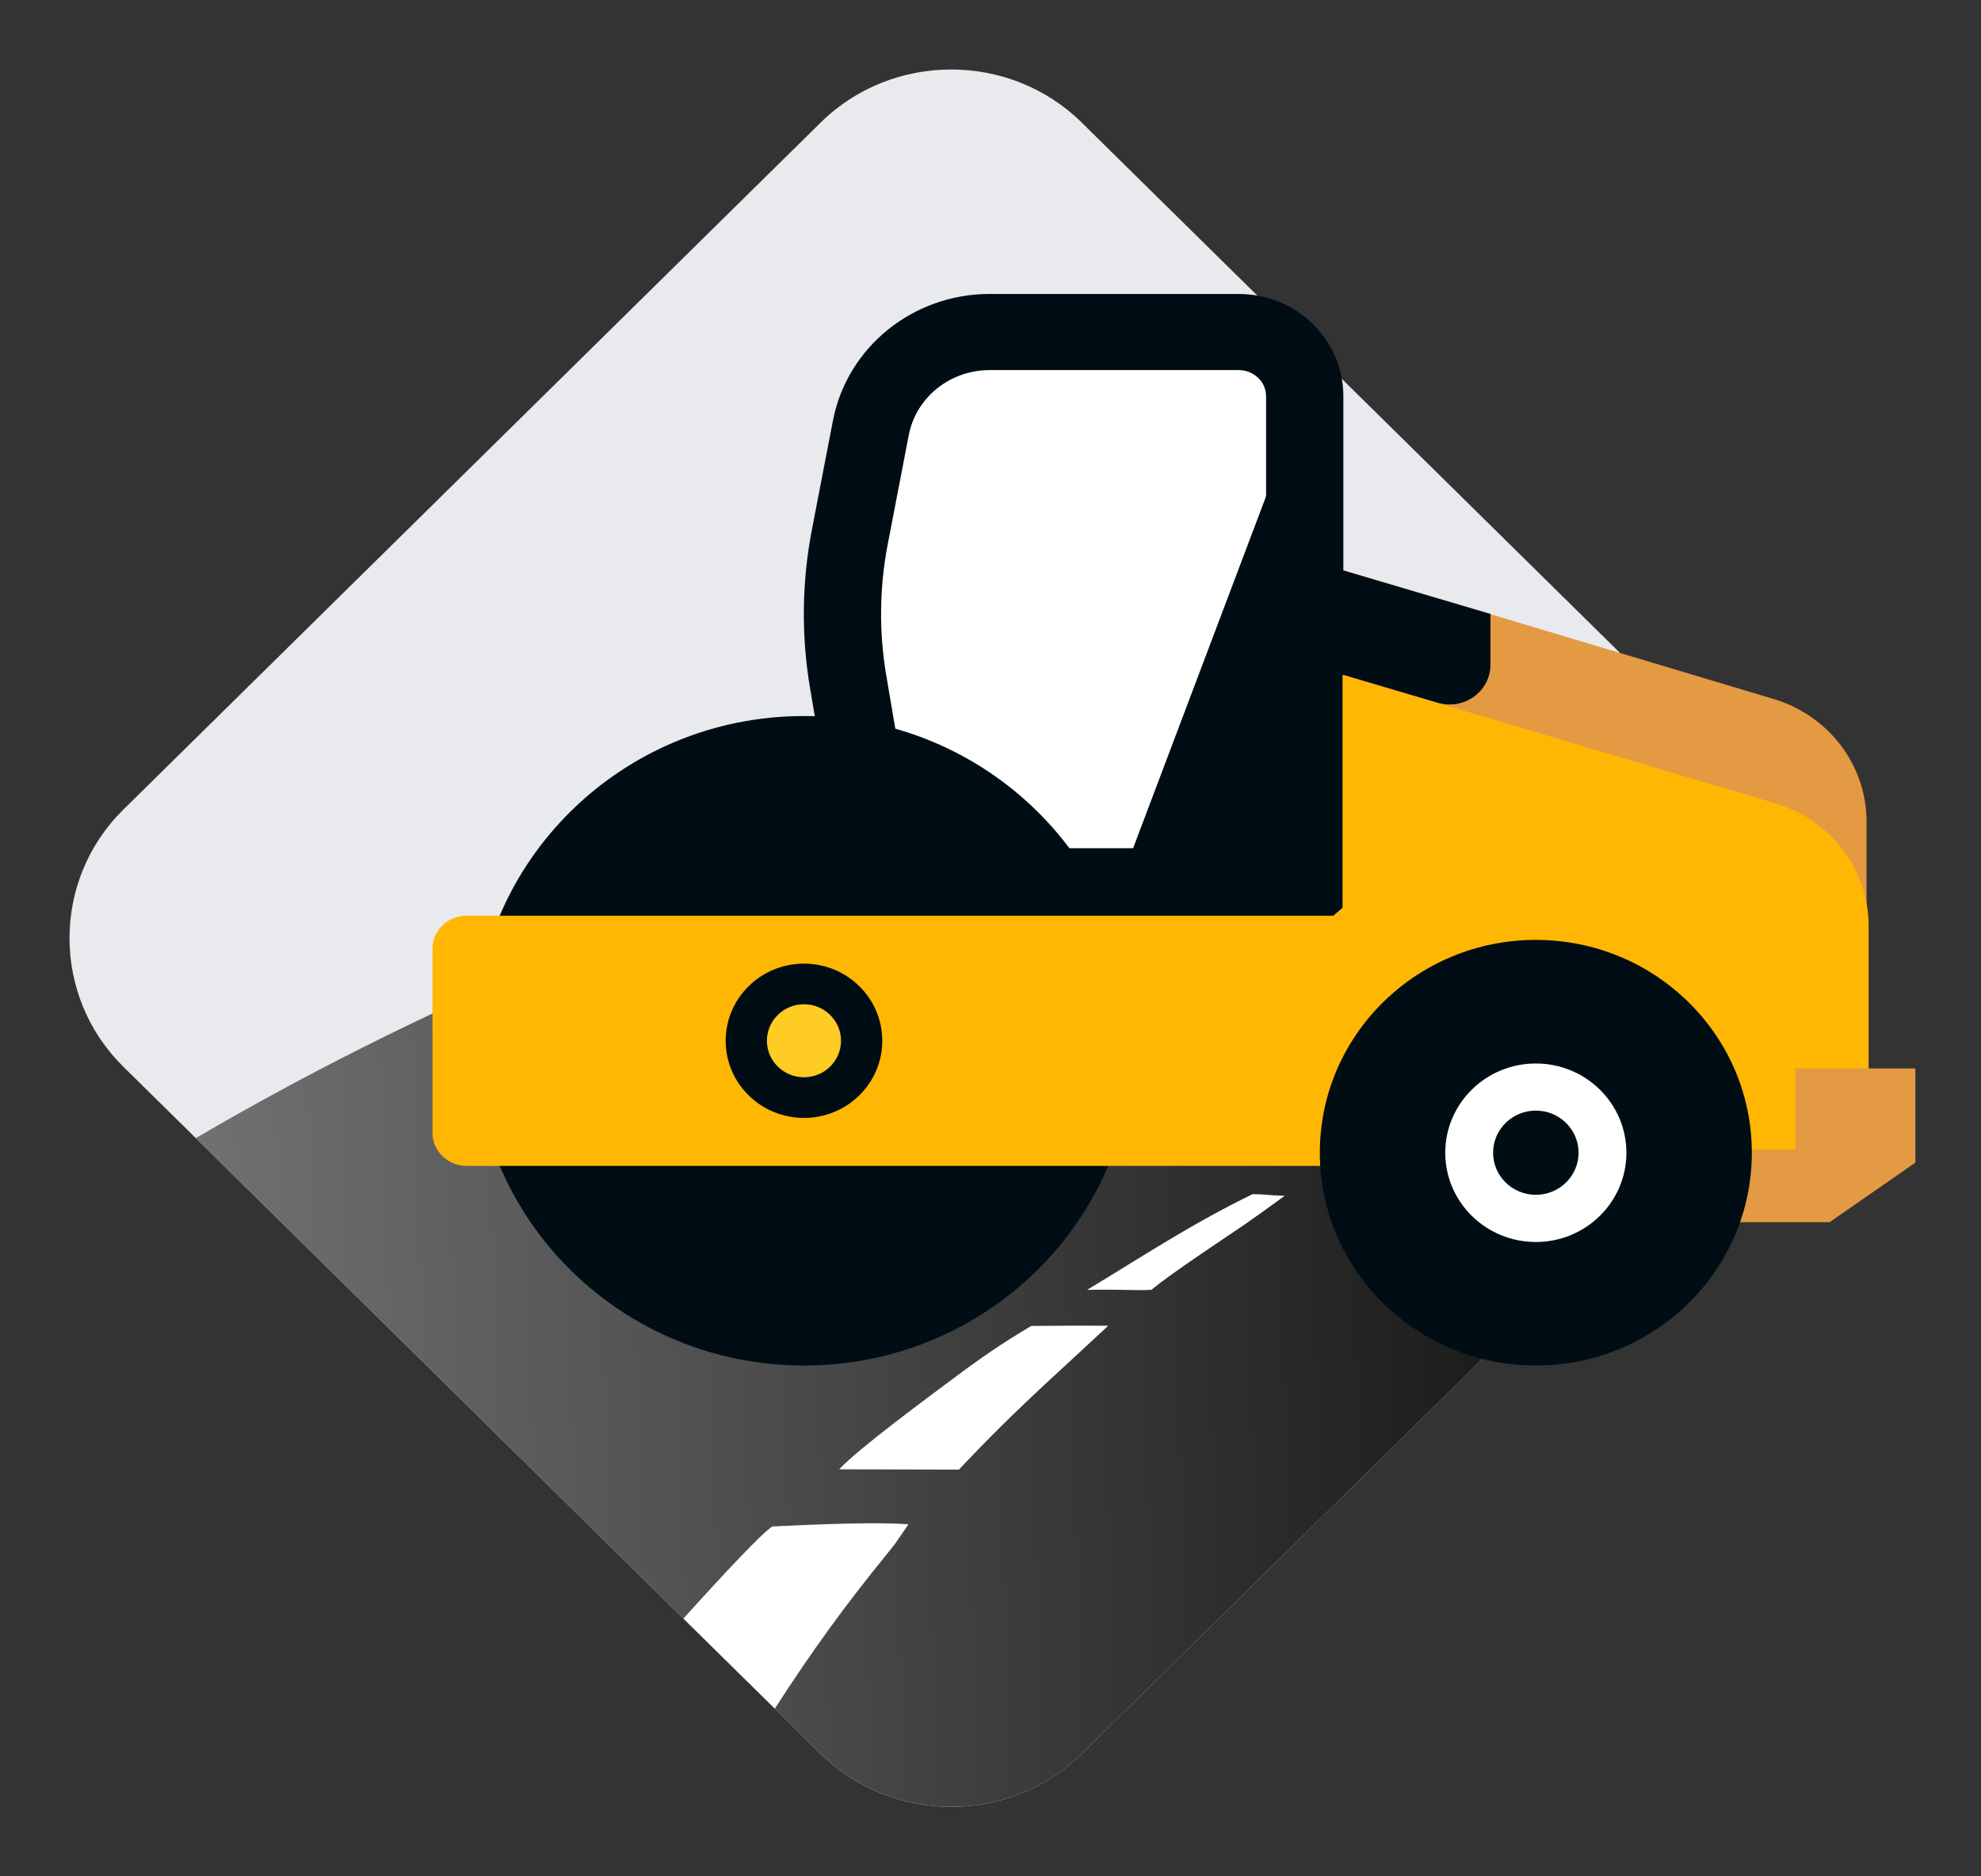
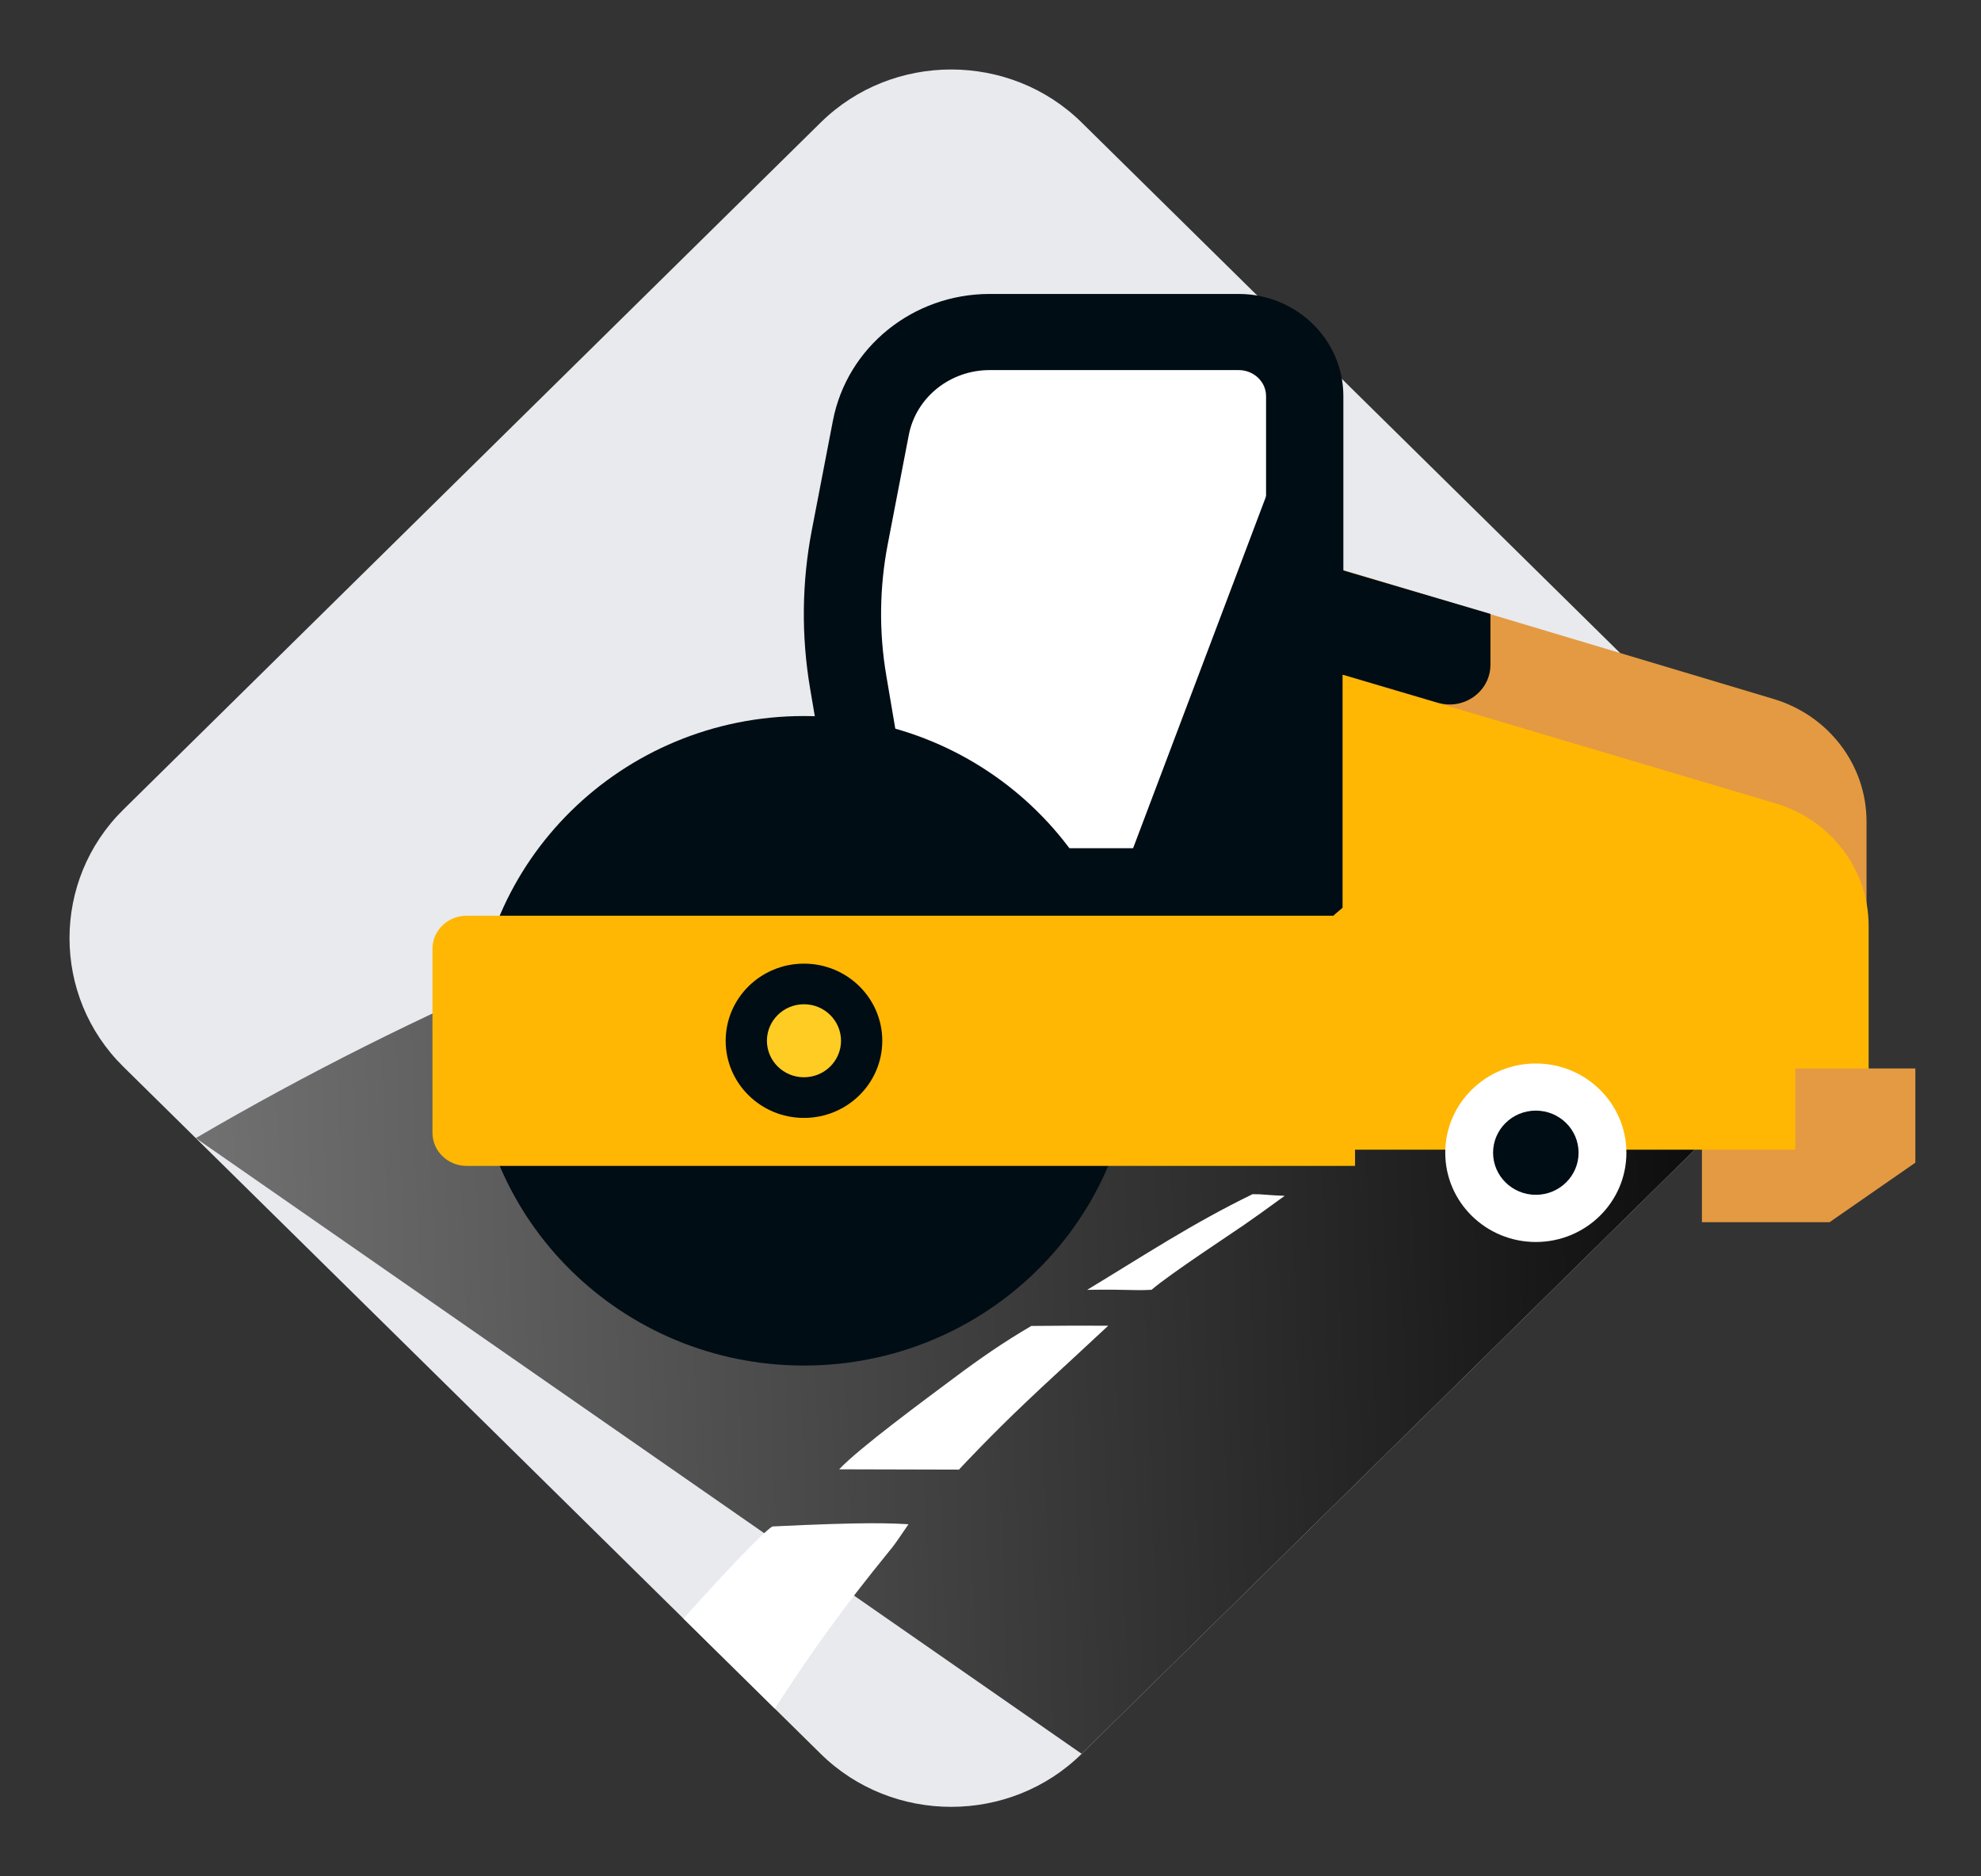
<svg xmlns="http://www.w3.org/2000/svg" width="57" height="54" viewBox="0 0 57 54" fill="none">
  <rect x="0" y="0" width="57" height="54" fill="#333333" stroke="none" />
  <path fill-rule="evenodd" clip-rule="evenodd" d="M3.549 23.3L23.614 3.526C25.679 1.491 29.058 1.491 31.123 3.526L51.188 23.3C53.253 25.335 53.253 28.665 51.188 30.7L31.123 50.474C29.058 52.509 25.679 52.509 23.614 50.474L3.549 30.7C1.484 28.665 1.484 25.335 3.549 23.3Z" fill="#E8EAEE" />
-   <path fill-rule="evenodd" clip-rule="evenodd" d="M5.633 32.754C18.473 25.243 32.365 21.634 47.349 19.518L51.188 23.301C53.253 25.336 53.253 28.665 51.188 30.7L31.123 50.474C29.058 52.509 25.679 52.509 23.614 50.474L5.633 32.754Z" fill="url(#paint0_linear_12_2)" />
+   <path fill-rule="evenodd" clip-rule="evenodd" d="M5.633 32.754C18.473 25.243 32.365 21.634 47.349 19.518L51.188 23.301C53.253 25.336 53.253 28.665 51.188 30.7L31.123 50.474L5.633 32.754Z" fill="url(#paint0_linear_12_2)" />
  <path d="M25.076 25.886H37.927V11.4C37.927 10.171 36.904 9.175 35.643 9.175H28.473C26.616 9.175 25.021 10.464 24.678 12.243L24.073 15.382C23.799 16.803 23.783 18.26 24.025 19.687L25.076 25.886Z" fill="white" />
  <path d="M53.706 27.993H37.783V16.148L51.035 20.117C52.623 20.593 53.706 22.023 53.706 23.641V27.993Z" fill="#E49A42" />
  <path fill-rule="evenodd" clip-rule="evenodd" d="M35.643 8.46H28.473C26.28 8.46 24.375 9.981 23.965 12.11L23.36 15.25C23.07 16.751 23.053 18.299 23.308 19.806L24.461 26.603H38.653V11.401C38.653 9.767 37.295 8.46 35.643 8.46ZM36.429 24.411H26.344L25.502 19.445C25.288 18.188 25.303 16.911 25.544 15.659L26.149 12.519C26.36 11.425 27.349 10.651 28.473 10.651H35.643C36.066 10.651 36.429 10.979 36.429 11.401V24.411Z" fill="#010D14" />
  <path d="M32.617 29.953C32.617 35.115 28.37 39.3 23.133 39.3C17.895 39.3 13.649 35.115 13.649 29.953C13.649 24.792 17.895 20.607 23.133 20.607C28.37 20.607 32.617 24.792 32.617 29.953Z" fill="#010D14" />
  <path d="M12.443 27.306L12.444 32.602C12.444 33.128 12.884 33.554 13.427 33.554H38.989V26.354H13.426C12.883 26.354 12.442 26.78 12.443 27.306Z" fill="#FFB703" />
  <path d="M53.767 30.999L38.63 31.238V19.417L51.096 23.123C52.684 23.599 53.767 25.028 53.767 26.647V30.999Z" fill="#FFB703" />
  <path d="M52.642 35.175H48.97V30.749H55.111V33.461L52.642 35.175Z" fill="#E49A42" />
  <path d="M46.04 24.857H42.207C39.106 24.857 36.591 27.335 36.591 30.392V33.087H51.657V30.392C51.657 27.335 49.142 24.857 46.04 24.857Z" fill="#FFB703" />
-   <path d="M50.406 33.174C50.406 36.557 47.623 39.299 44.191 39.299C40.759 39.299 37.976 36.557 37.976 33.174C37.976 29.792 40.759 27.05 44.191 27.05C47.623 27.05 50.406 29.792 50.406 33.174Z" fill="#010D14" />
  <path d="M46.797 33.176C46.797 34.594 45.63 35.744 44.191 35.744C42.752 35.744 41.585 34.594 41.585 33.176C41.585 31.757 42.752 30.607 44.191 30.607C45.63 30.607 46.797 31.757 46.797 33.176Z" fill="white" />
  <path d="M45.421 33.175C45.421 33.844 44.87 34.386 44.191 34.386C43.512 34.386 42.961 33.844 42.961 33.175C42.961 32.505 43.512 31.963 44.191 31.963C44.87 31.963 45.421 32.505 45.421 33.175Z" fill="#010D14" />
  <path d="M41.369 20.225L38.63 19.416C38.135 19.27 37.796 18.825 37.796 18.32V16.165L42.885 17.668V19.13C42.885 19.898 42.124 20.448 41.369 20.225Z" fill="#010D14" />
  <path d="M37.31 11.952L32.208 25.457H37.31V11.952Z" fill="#010D14" />
  <path d="M25.386 29.953C25.386 31.18 24.377 32.173 23.133 32.173C21.889 32.173 20.88 31.18 20.88 29.953C20.88 28.727 21.889 27.733 23.133 27.733C24.377 27.733 25.386 28.727 25.386 29.953Z" fill="#010D14" />
  <path d="M24.199 29.953C24.199 30.533 23.721 31.003 23.133 31.003C22.544 31.003 22.067 30.533 22.067 29.953C22.067 29.373 22.544 28.902 23.133 28.902C23.721 28.902 24.199 29.373 24.199 29.953Z" fill="#FFCC24" />
  <path fill-rule="evenodd" clip-rule="evenodd" d="M22.294 49.172L19.664 46.581C20.851 45.265 21.941 44.104 22.224 43.931C24.963 43.797 25.625 43.84 26.14 43.867C25.715 44.49 25.735 44.459 25.581 44.648C24.285 46.24 23.381 47.492 22.294 49.172ZM31.282 37.121C32.934 36.121 34.304 35.213 36.04 34.368C36.36 34.365 36.447 34.398 36.965 34.415C36.408 34.822 36.08 35.055 35.803 35.247C35.425 35.509 33.673 36.658 33.133 37.12C32.547 37.149 32.532 37.102 31.282 37.121ZM27.223 42.294L24.146 42.286C24.715 41.676 26.679 40.234 27.439 39.665C28.191 39.101 28.877 38.627 29.674 38.16C30.413 38.152 31.15 38.15 31.888 38.153C30.158 39.764 30.309 39.605 29.486 40.387C28.528 41.296 27.714 42.162 27.592 42.295C26.862 42.293 27.455 42.293 27.223 42.294Z" fill="white" />
  <defs>
    <linearGradient id="paint0_linear_12_2" x1="5.778" y1="36.847" x2="54.773" y2="35.111" gradientUnits="userSpaceOnUse">
      <stop stop-color="#717171" />
      <stop offset="1" />
    </linearGradient>
  </defs>
</svg>